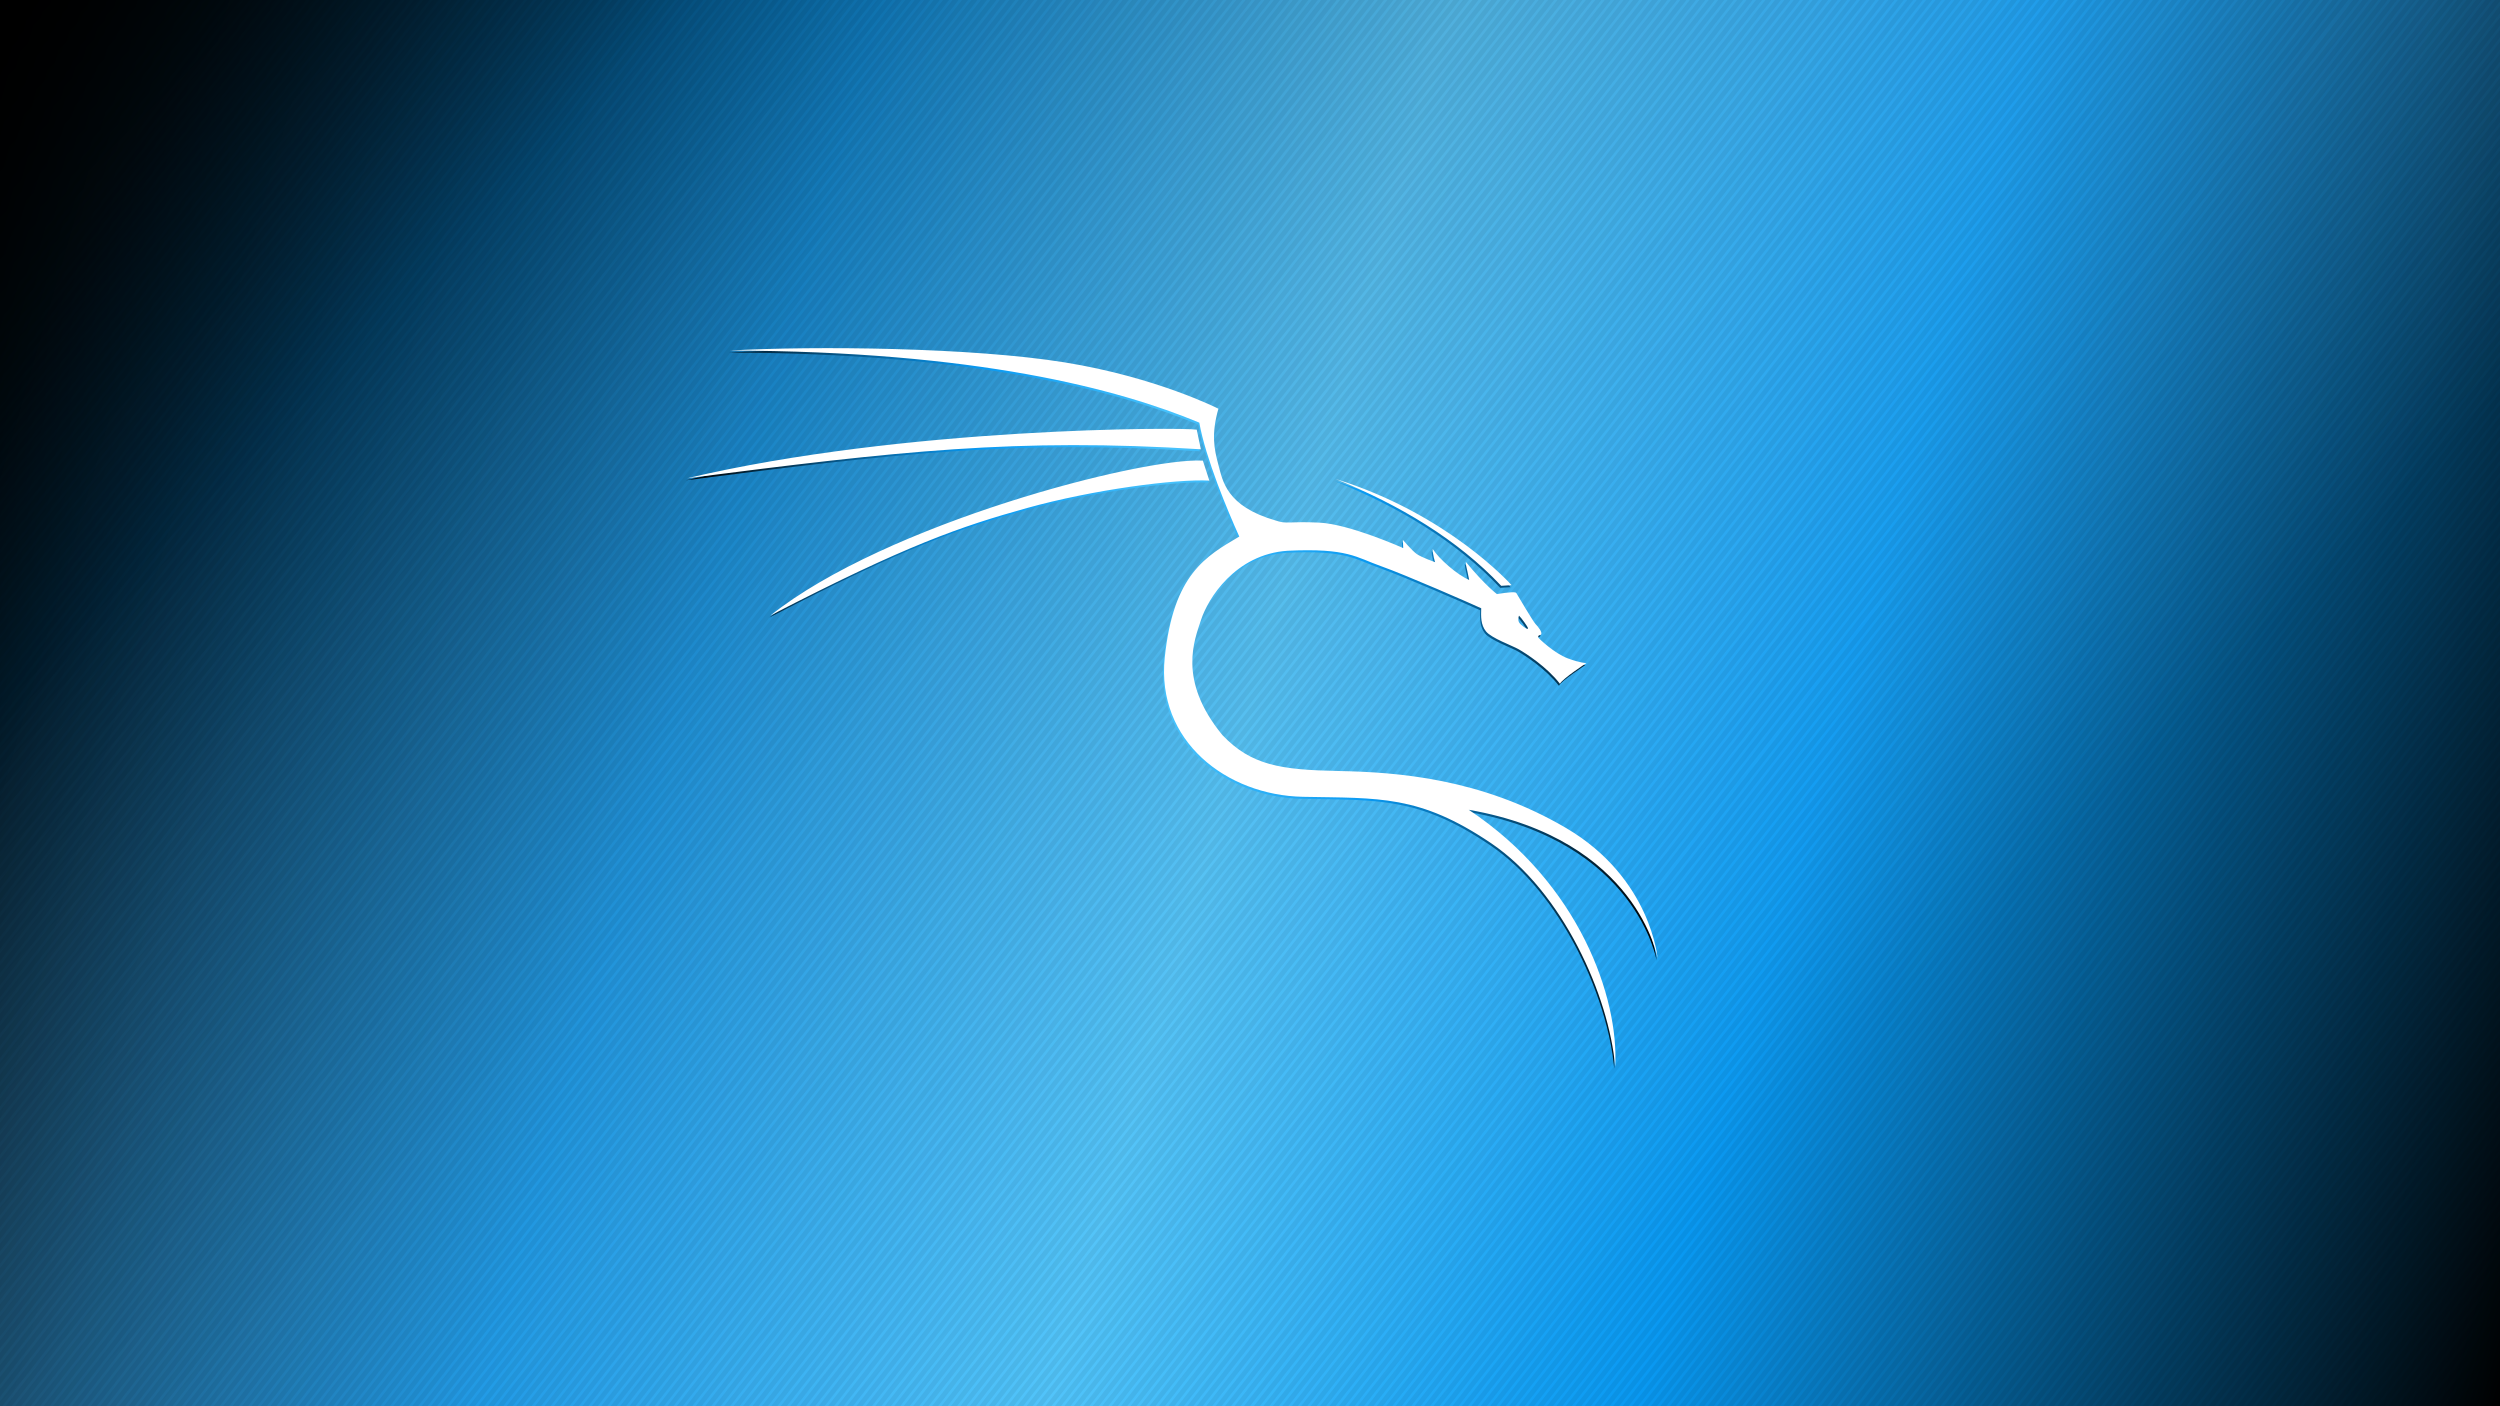
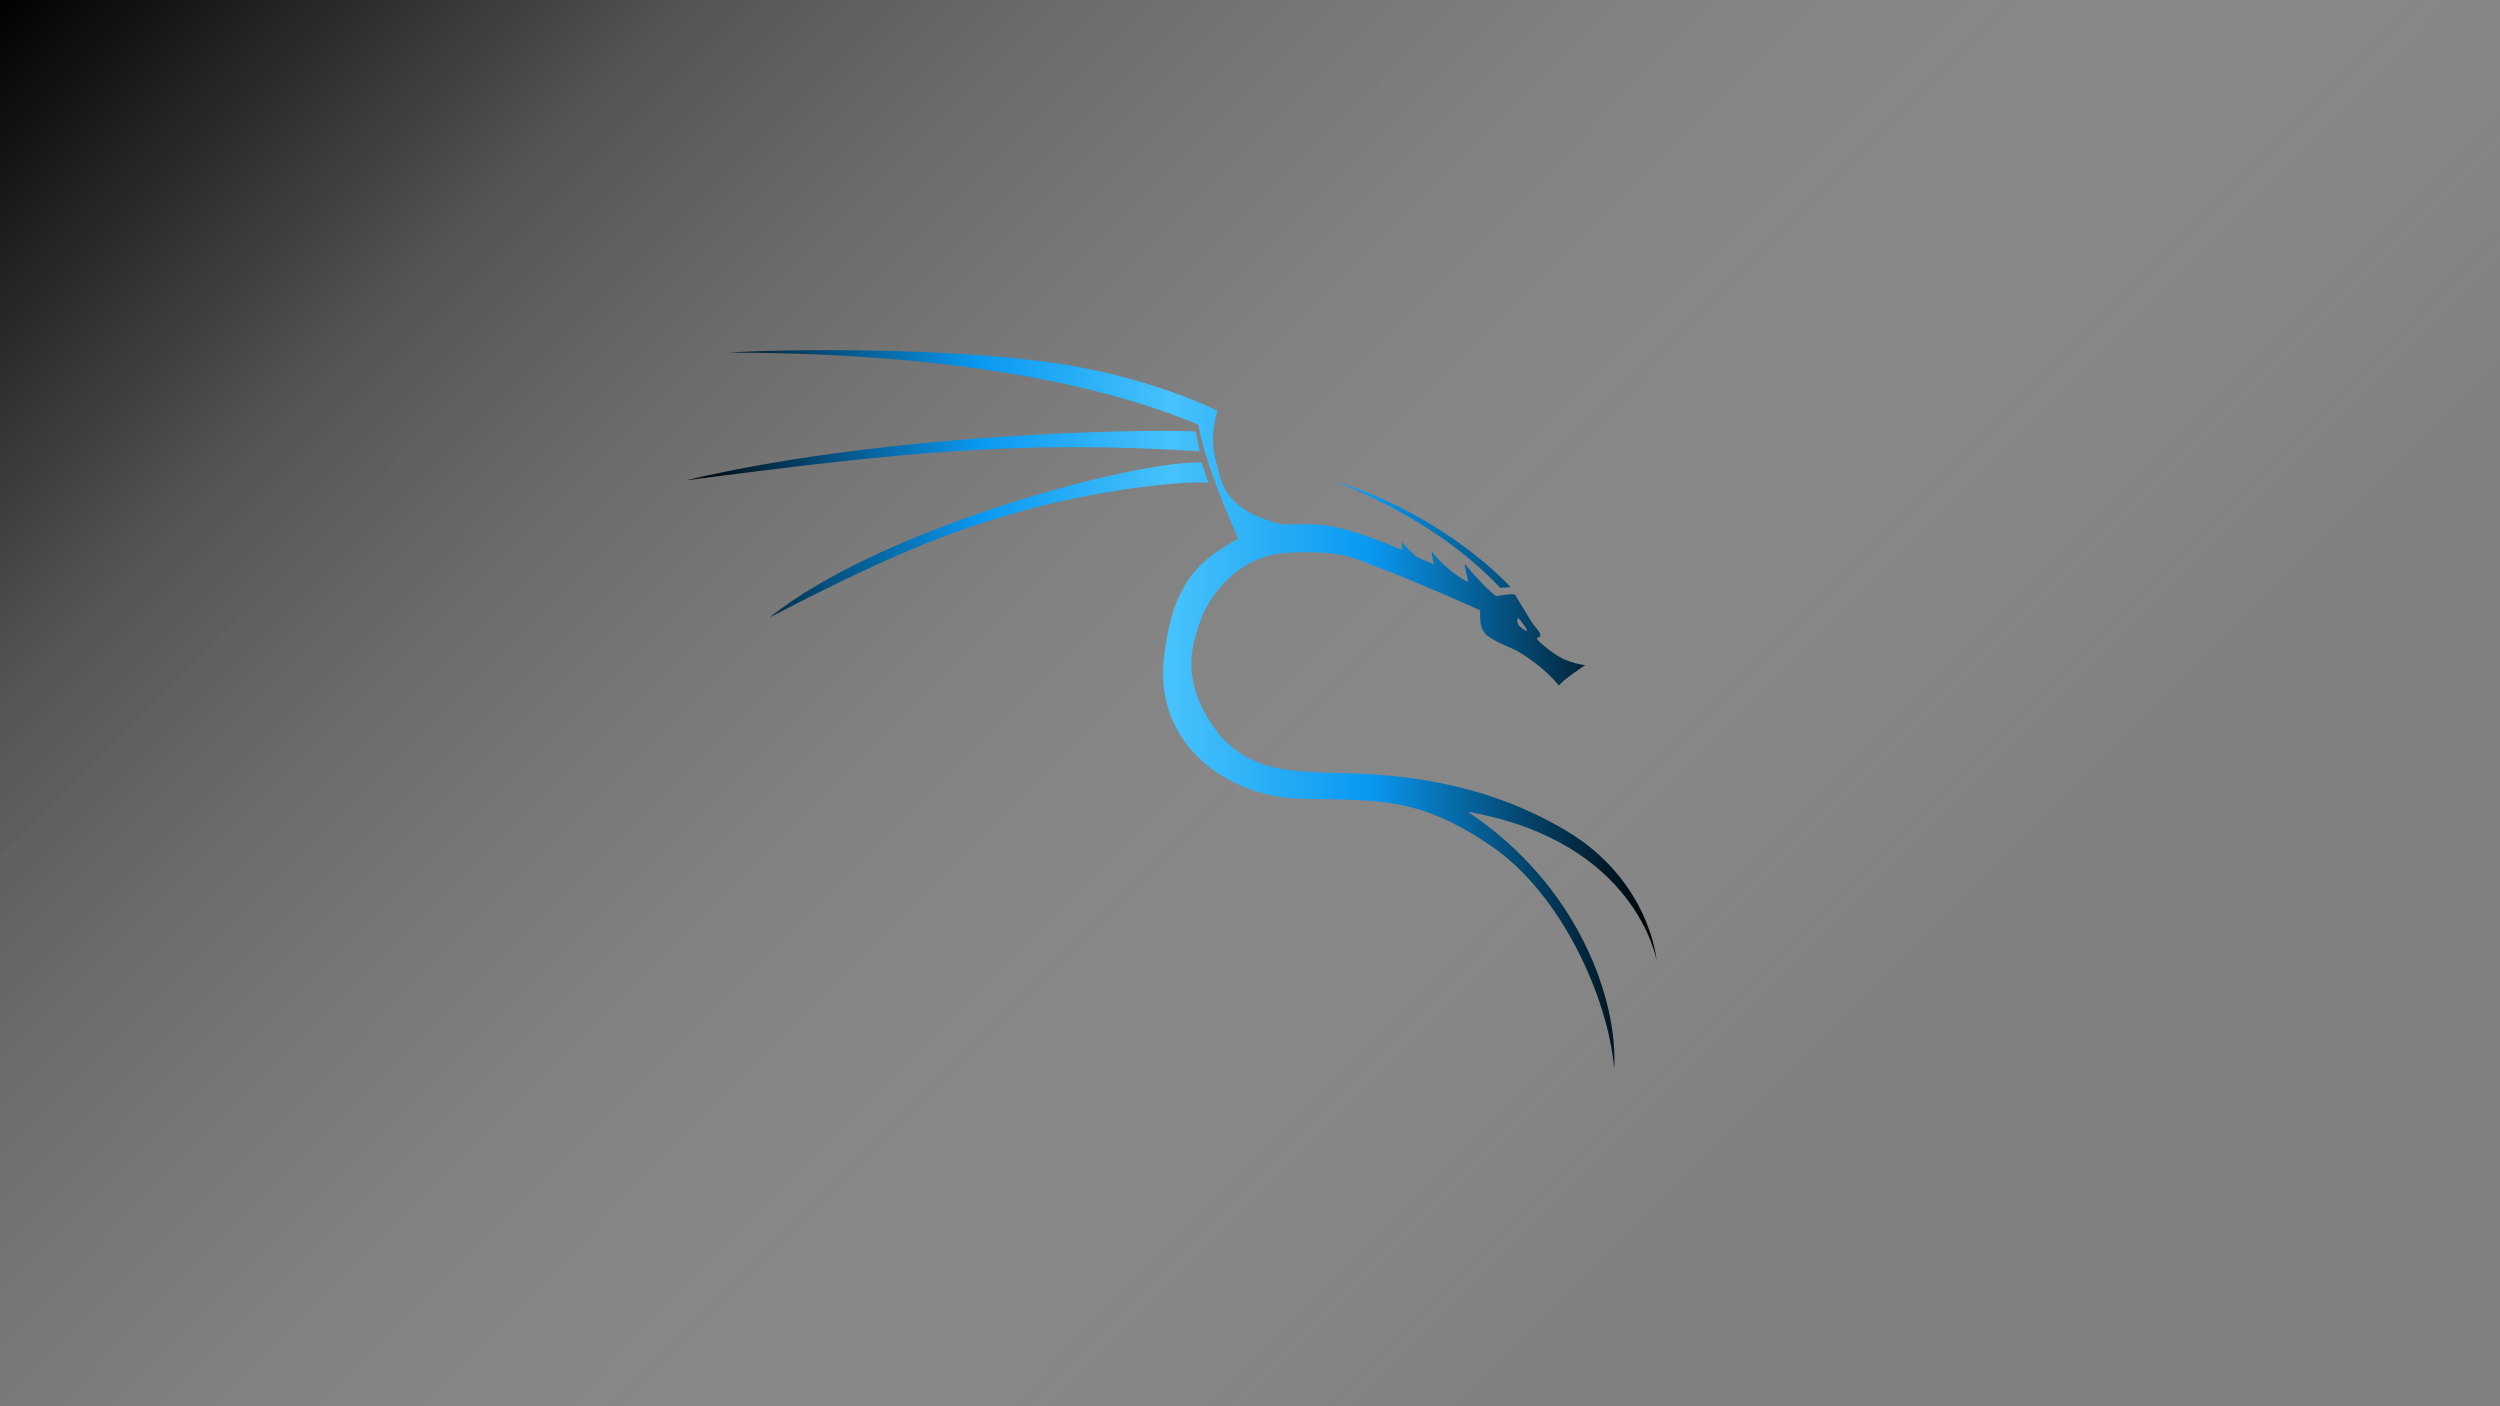
<svg xmlns="http://www.w3.org/2000/svg" version="1.1" x="0px" y="0px" width="1920px" height="1080px" viewBox="0 0 1920 1080" enable-background="new 0 0 1920 1080" xml:space="preserve">
  <rect x="0" y="0" width="1920" height="1080" fill="#808080" stroke="none" />
  <g id="Layer_2">
    <linearGradient id="SVGID_1_" gradientUnits="userSpaceOnUse" x1="-70.141" y1="244.612" x2="1990.141" y2="835.389">
      <stop offset="0" style="stop-color:#000000" />
      <stop offset="0.158" style="stop-color:#055587" />
      <stop offset="0.303" style="stop-color:#0999F2" />
      <stop offset="0.5" style="stop-color:#47C2FC" />
      <stop offset="0.703" style="stop-color:#0999F2" />
      <stop offset="0.855" style="stop-color:#044A75" />
      <stop offset="1" style="stop-color:#000000" />
    </linearGradient>
-     <rect fill-rule="evenodd" clip-rule="evenodd" fill="url(#SVGID_1_)" width="1920" height="1080" />
  </g>
  <g id="Layer_5">
    <linearGradient id="SVGID_2_" gradientUnits="userSpaceOnUse" x1="-68.852" y1="249.682" x2="569.747" y2="249.682" gradientTransform="matrix(1.751 1.746 -3.042 3.05 1089.794 -856.27)">
      <stop offset="0" style="stop-color:#000000" />
      <stop offset="0.242" style="stop-color:#000000;stop-opacity:0.34" />
      <stop offset="0.351" style="stop-color:#303030;stop-opacity:0.291" />
      <stop offset="0.53" style="stop-color:#787878;stop-opacity:0.211" />
      <stop offset="0.692" style="stop-color:#B2B2B2;stop-opacity:0.138" />
      <stop offset="0.828" style="stop-color:#DCDCDC;stop-opacity:0.077" />
      <stop offset="0.936" style="stop-color:#F6F6F6;stop-opacity:0.029" />
      <stop offset="1" style="stop-color:#FFFFFF;stop-opacity:0" />
    </linearGradient>
    <polygon fill-rule="evenodd" clip-rule="evenodd" fill="url(#SVGID_2_)" points="501.943,1728.009 -616.066,612.836    1035.313,-1042.735 2153.321,72.443  " />
  </g>
  <g id="Scan_Lines" opacity="0.06">
    <g id="Shape_1">
      <g>
-         <path fill-rule="evenodd" clip-rule="evenodd" d="M897.002-7.364L42.23,1087.149h4.655L901.657-7.364H897.002z M911.521-7.364     L56.75,1087.149h4.656L916.176-7.364H911.521z M904.262-7.364L49.49,1087.149h4.656L908.917-7.364H904.262z M926.041-7.364     L71.269,1087.149h4.655L930.695-7.364H926.041z M918.78-7.364L64.009,1087.149h4.656L923.435-7.364H918.78z M867.964-7.364     L13.192,1087.149h4.656L872.619-7.364H867.964z M860.705-7.364L5.933,1087.149h4.656L865.36-7.364H860.705z M1376.132-7.364     L521.36,1087.149h4.655L1380.786-7.364H1376.132z M882.482-7.364L27.711,1087.149h4.656L887.138-7.364H882.482z M889.742-7.364     L34.97,1087.149h4.656L894.398-7.364H889.742z M875.223-7.364L20.452,1087.149h4.655L879.878-7.364H875.223z M853.444-7.364     L-1.327,1087.149h4.656L858.099-7.364H853.444z M998.636-7.364L143.864,1087.149h4.655L1003.289-7.364H998.636z M1005.895-7.364     L151.123,1087.149h4.657L1010.55-7.364H1005.895z M991.376-7.364L136.604,1087.149h4.656L996.03-7.364H991.376z M1013.155-7.364     L158.383,1087.149h4.655L1017.81-7.364H1013.155z M1020.414-7.364L165.642,1087.149h4.656L1025.068-7.364H1020.414z      M671.957-7.364L-13.044,869.763v5.96L676.611-7.364H671.957z M976.857-7.364L122.085,1087.149h4.656L981.512-7.364H976.857z      M955.078-7.364L100.306,1087.149h4.657L959.733-7.364H955.078z M947.819-7.364L93.047,1087.149h4.655L952.474-7.364H947.819z      M962.338-7.364L107.566,1087.149h4.656L966.993-7.364H962.338z M969.598-7.364L114.826,1087.149h4.656L974.252-7.364H969.598z      M940.559-7.364L85.788,1087.149h4.656L945.215-7.364H940.559z M809.888-7.364L-13.044,1046.38v5.961L814.542-7.364H809.888z      M730.032-7.364L-13.044,944.127v5.963L734.688-7.364H730.032z M722.773-7.364L-13.044,934.832v5.96L727.428-7.364H722.773z      M744.552-7.364L-13.044,962.719v5.961L749.207-7.364H744.552z M737.292-7.364L-13.044,953.423v5.962L741.947-7.364H737.292z      M715.514-7.364l-728.558,932.9v5.962L720.168-7.364H715.514z M700.994-7.364L-13.044,906.945v5.961L705.649-7.364H700.994z      M686.475-7.364L-13.044,888.354v5.961L691.131-7.364H686.475z M679.216-7.364l-692.26,886.421v5.962L683.871-7.364H679.216z      M751.812-7.364L-13.044,972.015v5.962L756.467-7.364H751.812z M708.254-7.364L-13.044,916.24v5.962L712.91-7.364H708.254z      M693.734-7.364L-13.044,897.649v5.961L698.391-7.364H693.734z M773.59-7.364L-13.044,999.901v5.961L778.245-7.364H773.59z      M759.071-7.364L-13.044,981.311v5.961L763.726-7.364H759.071z M1027.673-7.364L172.901,1087.149h4.656L1032.328-7.364H1027.673z      M824.408-7.364L-13.044,1064.971v5.961L829.062-7.364H824.408z M831.666-7.364l-844.71,1081.63v5.962L836.322-7.364H831.666z      M802.628-7.364L-13.044,1037.084v5.961L807.284-7.364H802.628z M817.147-7.364L-13.044,1055.675v5.962l834.847-1069H817.147z      M766.33-7.364L-13.044,990.605v5.961L770.985-7.364H766.33z M846.186-7.364L-8.586,1087.149h4.656L850.84-7.364H846.186z      M780.85-7.364L-13.044,1009.197v5.961L785.504-7.364H780.85z M795.369-7.364L-13.044,1027.788v5.962L800.024-7.364H795.369z      M788.109-7.364L-13.044,1018.493v5.96L792.764-7.364H788.109z M984.116-7.364L129.345,1087.149H134L988.771-7.364H984.116z      M1259.979-7.364L405.207,1087.149h4.656L1264.633-7.364H1259.979z M1252.72-7.364L397.947,1087.149h4.656L1257.374-7.364     H1252.72z M1267.237-7.364L412.466,1087.149h4.656L1271.894-7.364H1267.237z M1289.017-7.364L434.245,1087.149h4.656     L1293.672-7.364H1289.017z M1209.162-7.364L354.39,1087.149h4.655L1213.816-7.364H1209.162z M1281.757-7.364L426.985,1087.149     h4.656L1286.413-7.364H1281.757z M1216.422-7.364L361.649,1087.149h4.655L1221.076-7.364H1216.422z M1223.681-7.364     L368.909,1087.149h4.656L1228.336-7.364H1223.681z M1238.2-7.364L383.428,1087.149h4.656L1242.855-7.364H1238.2z M1245.459-7.364     L390.687,1087.149h4.657L1250.114-7.364H1245.459z M1230.941-7.364L376.169,1087.149h4.656L1235.596-7.364H1230.941z      M1274.498-7.364L419.726,1087.149h4.656L1279.152-7.364H1274.498z M1354.354-7.364L499.581,1087.149h4.656L1359.008-7.364     H1354.354z M1347.093-7.364L492.321,1087.149h4.656L1351.749-7.364H1347.093z M1339.834-7.364L485.062,1087.149h4.656     L1344.488-7.364H1339.834z M1368.871-7.364L514.1,1087.149h4.656L1373.526-7.364H1368.871z M1361.612-7.364L506.84,1087.149     h4.655L1366.267-7.364H1361.612z M1034.934-7.364L180.162,1087.149h4.655L1039.588-7.364H1034.934z M1332.573-7.364     L477.802,1087.149h4.656L1337.229-7.364H1332.573z M1303.536-7.364L448.764,1087.149h4.656L1308.19-7.364H1303.536z      M1310.796-7.364L456.023,1087.149h4.656L1315.45-7.364H1310.796z M1318.055-7.364L463.283,1087.149h4.656L1322.71-7.364     H1318.055z M1296.276-7.364L441.504,1087.149h4.656L1300.93-7.364H1296.276z M1325.314-7.364L470.542,1087.149h4.655     L1329.969-7.364H1325.314z M1078.49-7.364L223.718,1087.149h4.656L1083.146-7.364H1078.49z M1093.01-7.364L238.238,1087.149     h4.656L1097.665-7.364H1093.01z M1085.75-7.364L230.978,1087.149h4.656L1090.404-7.364H1085.75z M1201.902-7.364L347.13,1087.149     h4.656L1206.557-7.364H1201.902z M1107.528-7.364L252.756,1087.149h4.656L1112.184-7.364H1107.528z M1100.27-7.364     L245.498,1087.149h4.655L1104.924-7.364H1100.27z M1042.192-7.364L187.421,1087.149h4.656L1046.848-7.364H1042.192z      M1071.23-7.364L216.458,1087.149h4.656L1075.886-7.364H1071.23z M1049.452-7.364L194.68,1087.149h4.656L1054.107-7.364H1049.452     z M1063.972-7.364L209.2,1087.149h4.656L1068.626-7.364H1063.972z M1056.711-7.364L201.939,1087.149h4.657L1061.367-7.364     H1056.711z M1114.787-7.364L260.016,1087.149h4.656L1119.443-7.364H1114.787z M1180.123-7.364L325.352,1087.149h4.656     L1184.779-7.364H1180.123z M1122.048-7.364L267.276,1087.149h4.655L1126.702-7.364H1122.048z M1172.864-7.364L318.092,1087.149     h4.656L1177.519-7.364H1172.864z M1187.384-7.364L332.612,1087.149h4.655L1192.038-7.364H1187.384z M1194.643-7.364     L339.871,1087.149h4.656L1199.297-7.364H1194.643z M1165.605-7.364L310.833,1087.149h4.656L1170.259-7.364H1165.605z      M1129.306-7.364L274.535,1087.149h4.656L1133.962-7.364H1129.306z M1136.567-7.364L281.795,1087.149h4.656L1141.221-7.364     H1136.567z M1151.086-7.364L296.314,1087.149h4.656L1155.74-7.364H1151.086z M1143.826-7.364L289.054,1087.149h4.656     L1148.48-7.364H1143.826z M1158.345-7.364L303.574,1087.149h4.656L1163-7.364H1158.345z M933.3-7.364L78.528,1087.149h4.657     L937.955-7.364H933.3z M207.346-7.364L-13.044,274.84v5.962L212.001-7.364H207.346z M185.567-7.364L-13.044,246.954v5.96     L190.222-7.364H185.567z M192.827-7.364L-13.044,256.249v5.961L197.482-7.364H192.827z M200.087-7.364L-13.044,265.545v5.96     L204.742-7.364H200.087z M221.865-7.364l-234.91,300.796v5.96L226.52-7.364H221.865z M214.605-7.364l-227.65,291.5v5.96     L219.26-7.364H214.605z M142.01-7.364L-13.044,191.18v5.961L146.666-7.364H142.01z M229.125-7.364L-13.044,302.728v5.961     L233.78-7.364H229.125z M156.53-7.364L-13.044,209.771v5.96L161.185-7.364H156.53z M163.789-7.364l-176.833,226.43v5.961     L168.444-7.364H163.789z M171.048-7.364L-13.044,228.362v5.961L175.703-7.364H171.048z M178.308-7.364L-13.044,237.658v5.96     L182.962-7.364H178.308z M149.27-7.364L-13.044,200.476v5.96l166.969-213.8H149.27z M294.46-7.364L-13.044,386.388v5.961     L299.115-7.364H294.46z M287.201-7.364L-13.044,377.093v5.961l304.9-390.417H287.201z M308.979-7.364L-13.044,404.979v5.961     L313.635-7.364H308.979z M279.941-7.364l-292.985,375.16v5.962L284.597-7.364H279.941z M301.72-7.364L-13.044,395.684v5.962     L306.375-7.364H301.72z M236.384-7.364L-13.044,312.023v5.961L241.04-7.364H236.384z M243.644-7.364L-13.044,321.319v5.961     L248.299-7.364H243.644z M250.903-7.364L-13.044,330.614v5.961L255.559-7.364H250.903z M265.422-7.364l-278.467,356.57v5.961     L270.078-7.364H265.422z M258.162-7.364L-13.044,339.91v5.961L262.818-7.364H258.162z M272.682-7.364L-13.044,358.502v5.96     L277.336-7.364H272.682z M25.857-7.364l-38.902,49.813v5.961L30.513-7.364H25.857z M11.339-7.364l-24.384,31.223v5.96     L15.994-7.364H11.339z M47.637-7.364l-60.681,77.7v5.96L52.292-7.364H47.637z M33.117-7.364l-46.162,59.108v5.961l50.817-65.07     H33.117z M40.376-7.364L-13.044,61.04v5.961L45.032-7.364H40.376z M18.598-7.364l-31.643,40.517v5.962L23.254-7.364H18.598z      M838.925-7.364L-13.044,1083.563v3.587h1.854L843.581-7.364H838.925z M-10.44-7.364l-2.604,3.334v5.961l7.26-9.296H-10.44z      M316.239-7.364L-13.044,414.275v5.962L320.895-7.364H316.239z M134.751-7.364L-13.044,181.884v5.961L139.406-7.364H134.751z      M4.079-7.364l-17.123,21.925v5.962L8.734-7.364H4.079z M-3.18-7.364l-9.864,12.631v5.96L1.474-7.364H-3.18z M105.713-7.364     L-13.044,144.702v5.96L110.368-7.364H105.713z M98.453-7.364l-111.498,142.77v5.961L103.108-7.364H98.453z M664.696-7.364     l-677.741,867.83v5.962L669.353-7.364H664.696z M127.491-7.364L-13.044,172.588v5.961L132.147-7.364H127.491z M120.231-7.364     L-13.044,163.293v5.961L124.887-7.364H120.231z M112.973-7.364L-13.044,153.998v5.96L117.627-7.364H112.973z M62.155-7.364     l-75.2,96.291v5.961L66.811-7.364H62.155z M69.415-7.364L-13.044,98.223v5.962L74.07-7.364H69.415z M91.193-7.364L-13.044,126.11     v5.961L95.849-7.364H91.193z M83.935-7.364l-96.979,124.179v5.96L88.589-7.364H83.935z M76.674-7.364l-89.719,114.882v5.961     L81.329-7.364H76.674z M54.896-7.364l-67.94,86.995v5.962L59.551-7.364H54.896z M555.804-7.364L-13.044,721.032v5.961     L560.459-7.364H555.804z M541.285-7.364L-13.044,702.44v5.961L545.94-7.364H541.285z M548.544-7.364l-561.588,719.1v5.961     L553.199-7.364H548.544z M563.063-7.364L-13.044,730.328v5.961L567.719-7.364H563.063z M323.499-7.364L-13.044,423.571v5.962     L328.154-7.364H323.499z M504.987-7.364L-13.044,655.962v5.962L509.643-7.364H504.987z M577.582-7.364L-13.044,748.919v5.961     L582.238-7.364H577.582z M512.247-7.364L-13.044,665.258v5.961L516.901-7.364H512.247z M519.506-7.364l-532.55,681.917v5.962     L524.162-7.364H519.506z M534.025-7.364l-547.07,700.508v5.961L538.68-7.364H534.025z M526.766-7.364l-539.81,691.212v5.963     L531.421-7.364H526.766z M628.399-7.364L-13.044,813.988v5.962L633.054-7.364H628.399z M635.659-7.364L-13.044,823.284v5.961     L640.313-7.364H635.659z M642.918-7.364L-13.044,832.58v5.961L647.573-7.364H642.918z M584.842-7.364L-13.044,758.215v5.96     L589.497-7.364H584.842z M657.437-7.364L-13.044,851.171v5.962L662.092-7.364H657.437z M650.178-7.364l-663.223,849.24v5.961     L654.833-7.364H650.178z M497.728-7.364L-13.044,646.667v5.961L502.383-7.364H497.728z M599.36-7.364L-13.044,776.806v5.961     L604.016-7.364H599.36z M592.102-7.364L-13.044,767.51v5.962L596.756-7.364H592.102z M613.879-7.364L-13.044,795.397v5.961     L618.535-7.364H613.879z M621.139-7.364L-13.044,804.692v5.962L625.794-7.364H621.139z M606.62-7.364L-13.044,786.102v5.961     L611.275-7.364H606.62z M570.322-7.364L-13.044,739.623v5.961L574.979-7.364H570.322z M367.055-7.364l-380.1,486.708v5.962     L371.711-7.364H367.055z M381.575-7.364l-394.62,505.3v5.961L386.23-7.364H381.575z M403.353-7.364L-13.044,525.823v5.961     L408.008-7.364H403.353z M388.834-7.364L-13.044,507.231v5.962L393.49-7.364H388.834z M396.094-7.364L-13.044,516.527v5.961     L400.749-7.364H396.094z M374.315-7.364l-387.36,496.004v5.961L378.971-7.364H374.315z M330.758-7.364l-343.803,440.23v5.961     L335.413-7.364H330.758z M490.468-7.364L-13.044,637.371v5.961L495.123-7.364H490.468z M352.537-7.364L-13.044,460.754v5.961     L357.192-7.364H352.537z M359.797-7.364L-13.044,470.05v5.961L364.452-7.364H359.797z M345.277-7.364L-13.044,451.458v5.961     L349.933-7.364H345.277z M338.018-7.364L-13.044,442.163v5.96L342.673-7.364H338.018z M468.689-7.364L-13.044,609.484v5.961     L473.344-7.364H468.689z M461.43-7.364L-13.044,600.188v5.961L466.085-7.364H461.43z M475.949-7.364L-13.044,618.78v5.961     L480.604-7.364H475.949z M483.208-7.364L-13.044,628.075v5.962L487.864-7.364H483.208z M454.171-7.364L-13.044,590.893v5.962     L458.826-7.364H454.171z M446.911-7.364L-13.044,581.598v5.96L451.566-7.364H446.911z M425.132-7.364L-13.044,553.71v5.961     L429.787-7.364H425.132z M417.873-7.364L-13.044,544.414v5.962L422.528-7.364H417.873z M439.651-7.364L-13.044,572.302v5.961     L444.306-7.364H439.651z M410.614-7.364L-13.044,535.12v5.96L415.269-7.364H410.614z M432.392-7.364l-445.436,570.37v5.961     L437.047-7.364H432.392z M1514.063-7.364L659.291,1087.149h4.655L1518.717-7.364H1514.063z M1484.63,1087.149l445.435-569.758     v-5.958l-450.093,575.716H1484.63z M1462.852,1087.149l467.213-597.616v-5.956l-471.87,603.572H1462.852z M1470.111,1087.149     l459.953-588.33v-5.957l-464.611,594.287H1470.111z M1477.371,1087.149l452.693-579.044v-5.957l-457.352,585H1477.371z      M1499.15,1087.149l430.914-551.186v-5.958l-435.573,557.144H1499.15z M1491.891,1087.149l438.174-560.472v-5.958     l-442.832,566.43H1491.891z M1441.074,1087.149l488.99-625.472v-5.958l-493.648,631.43H1441.074z M1426.555,1087.149     l503.51-644.043v-5.958l-508.168,650.001H1426.555z M1433.813,1087.149l496.251-634.759v-5.956l-500.909,640.715H1433.813z      M1448.332,1087.149l481.732-616.188v-5.958l-486.391,622.146H1448.332z M1506.41,1087.149l423.654-541.9v-5.957     l-428.313,547.857H1506.41z M1455.592,1087.149l474.473-606.901v-5.957l-479.129,612.858H1455.592z M1593.522,1087.149     l336.542-430.474v-5.955l-341.198,436.429H1593.522z M1564.484,1087.149l365.58-467.616v-5.956l-370.236,473.572H1564.484z      M1571.746,1087.149l358.318-458.329v-5.958l-362.979,464.287H1571.746z M1586.265,1087.149l343.8-439.757v-5.96     l-348.459,445.717H1586.265z M1557.227,1087.149l372.838-476.9v-5.959l-377.498,482.859H1557.227z M1579.005,1087.149     l351.06-449.043v-5.958l-355.718,455.001H1579.005z M1535.449,1087.149l394.615-504.757v-5.959l-399.275,510.716H1535.449z      M1520.928,1087.149l409.137-523.33v-5.957l-413.794,529.287H1520.928z M1528.188,1087.149l401.877-514.044v-5.958     l-406.536,520.002H1528.188z M1419.294,1087.149l510.771-653.331v-5.955l-515.427,659.286H1419.294z M1513.668,1087.149     l416.396-532.615v-5.958l-421.054,538.573H1513.668z M1542.707,1087.149l387.357-495.472v-5.959l-392.017,501.431H1542.707z      M1549.966,1087.149l380.099-486.187v-5.957l-384.756,492.144H1549.966z M1288.623,1087.149l641.441-820.473v-5.957     l-646.099,826.429H1288.623z M1324.921,1087.149l605.144-774.044v-5.958l-609.802,780.002H1324.921z M1295.883,1087.149     l634.182-811.187v-5.958l-638.84,817.145H1295.883z M1310.4,1087.149l619.664-792.617v-5.956l-624.321,798.573H1310.4z      M1317.662,1087.149l612.402-783.33v-5.959l-617.062,789.289H1317.662z M1303.143,1087.149l626.922-801.9v-5.958     l-631.581,807.859H1303.143z M1259.586,1087.149l670.479-857.615v-5.958l-675.138,863.573H1259.586z M1281.363,1087.149     l648.701-829.759v-5.956l-653.359,835.715H1281.363z M1252.326,1087.149l677.738-866.901v-5.957l-682.396,872.858H1252.326z      M1274.104,1087.149l655.961-839.044v-5.958l-660.62,845.003H1274.104z M1266.844,1087.149l663.221-848.33v-5.957     l-667.878,854.287H1266.844z M1375.737,1087.149l554.327-709.045v-5.956l-558.984,715.001H1375.737z M1382.997,1087.149     l547.067-699.758v-5.958l-551.726,705.717H1382.997z M1390.258,1087.149l539.807-690.472v-5.957L1385.6,1087.149H1390.258z      M1397.517,1087.149l532.548-681.187v-5.958l-537.206,687.145H1397.517z M1412.036,1087.149l518.028-662.614v-5.959     l-522.688,668.573H1412.036z M1332.182,1087.149l597.883-764.758v-5.957l-602.542,770.715H1332.182z M1404.775,1087.149     l525.289-671.901v-5.958l-529.948,677.859H1404.775z M1339.439,1087.149l590.625-755.473v-5.957l-595.282,761.43H1339.439z      M1368.479,1087.149l561.586-718.329v-5.958l-566.245,724.287H1368.479z M1346.7,1087.149l583.364-746.186v-5.958     l-588.023,752.144H1346.7z M1361.219,1087.149l568.846-727.614v-5.958l-573.504,733.573H1361.219z M1353.958,1087.149     l576.106-736.902v-5.956l-580.763,742.857H1353.958z M1840.348,1087.149l89.717-114.758v-5.957l-94.375,120.715H1840.348z      M1833.088,1087.149l96.977-124.043v-5.96l-101.636,130.003H1833.088z M1825.828,1087.149l104.236-133.33v-5.958     l-108.895,139.288H1825.828z M1818.568,1087.149l111.496-142.615v-5.957l-116.153,148.572H1818.568z M1775.013,1087.149     l155.052-198.328v-5.959l-159.711,204.287H1775.013z M1245.066,1087.149l684.998-876.187v-5.957l-689.656,882.143H1245.066z      M1789.531,1087.149l140.533-179.758v-5.958l-145.192,185.716H1789.531z M1782.271,1087.149l147.793-189.044v-5.957     l-152.45,195.001H1782.271z M1811.31,1087.149l118.755-151.9v-5.958l-123.413,157.858H1811.31z M1854.867,1087.149l75.197-96.186     v-5.96l-79.856,102.146H1854.867z M1804.049,1087.149l126.016-161.187v-5.957l-130.672,167.144H1804.049z M1796.791,1087.149     l133.273-170.472v-5.957l-137.931,176.429H1796.791z M1847.607,1087.149l82.457-105.471v-5.958l-87.114,111.429H1847.607z      M1862.126,1087.149l67.938-86.901v-5.957l-72.597,92.858H1862.126z M1920.203,1087.149l9.861-12.614v-5.958l-14.52,18.572     H1920.203z M1927.463,1087.149l2.602-3.328v-5.959l-7.261,9.287H1927.463z M1905.684,1087.149l24.381-31.187v-5.956     l-29.038,37.143H1905.684z M1912.943,1087.149l17.121-21.899v-5.96l-21.78,27.859H1912.943z M1876.646,1087.149l53.419-68.329     v-5.958l-58.077,74.287H1876.646z M1869.385,1087.149l60.68-77.615v-5.958l-65.337,83.573H1869.385z M1883.906,1087.149     l46.158-59.042v-5.959l-50.817,65.001H1883.906z M1891.164,1087.149l38.9-49.758v-5.957l-43.558,55.715H1891.164z      M1898.424,1087.149l31.641-40.472v-5.959l-36.3,46.431H1898.424z M1716.936,1087.149l213.129-272.615v-5.956l-217.786,278.571     H1716.936z M1651.6,1087.149l278.465-356.188v-5.957l-283.123,362.145H1651.6z M1658.859,1087.149l271.205-346.9v-5.958     l-275.862,352.858H1658.859z M1666.119,1087.149l263.945-337.614v-5.957l-268.604,343.571H1666.119z M1673.379,1087.149     l256.686-328.329v-5.956l-261.343,334.285H1673.379z M1644.34,1087.149l285.725-365.472v-5.958l-290.382,371.43H1644.34z      M1615.303,1087.149l314.762-402.614v-5.959l-319.421,408.573H1615.303z M1608.042,1087.149l322.022-411.901v-5.956     l-326.679,417.857H1608.042z M1680.639,1087.149l249.426-319.043v-5.958l-254.084,325.001H1680.639z M1629.822,1087.149     l300.242-384.042v-5.958l-304.9,390H1629.822z M1637.081,1087.149l292.983-374.758v-5.957l-297.642,380.715H1637.081z      M1622.562,1087.149l307.503-393.33v-5.957l-312.162,399.287H1622.562z M1767.752,1087.149l162.313-207.615v-5.957     l-166.97,213.572H1767.752z M1731.455,1087.149l198.609-254.044v-5.957l-203.268,260.001H1731.455z M1745.975,1087.149     l184.09-235.472v-5.959l-188.75,241.431H1745.975z M1687.896,1087.149l242.168-309.759v-5.957l-246.825,315.716H1687.896z      M1753.234,1087.149l176.83-226.185v-5.96l-181.489,232.145H1753.234z M1760.492,1087.149l169.572-216.901v-5.957     l-174.23,222.858H1760.492z M1738.713,1087.149l191.352-244.759v-5.956l-196.008,250.715H1738.713z M1702.416,1087.149     l227.648-291.188v-5.956l-232.306,297.144H1702.416z M1695.156,1087.149l234.908-300.474v-5.957l-239.566,306.431H1695.156z      M1709.678,1087.149l220.387-281.899v-5.959l-225.047,287.858H1709.678z M1724.195,1087.149l205.869-263.329v-5.959     l-210.528,269.288H1724.195z M1600.783,1087.149l329.281-421.186v-5.959l-333.939,427.145H1600.783z M1644.732-7.364     L789.961,1087.149h4.656L1649.389-7.364H1644.732z M1630.215-7.364L775.442,1087.149h4.657L1634.87-7.364H1630.215z      M1651.994-7.364L797.222,1087.149h4.656L1656.648-7.364H1651.994z M1615.696-7.364L760.924,1087.149h4.656L1620.351-7.364     H1615.696z M1622.955-7.364L768.183,1087.149h4.656L1627.61-7.364H1622.955z M1637.475-7.364L782.703,1087.149h4.656     L1642.129-7.364H1637.475z M1383.391-7.364L528.619,1087.149h4.656L1388.046-7.364H1383.391z M1608.436-7.364L753.664,1087.149     h4.657L1613.092-7.364H1608.436z M1237.807,1087.149l692.258-885.474v-5.957l-696.916,891.43H1237.807z M1739.107-7.364     L884.336,1087.149h4.656L1743.763-7.364H1739.107z M1572.139-7.364L717.367,1087.149h4.656L1576.794-7.364H1572.139z      M1593.918-7.364L739.146,1087.149h4.656L1598.572-7.364H1593.918z M1586.658-7.364L731.886,1087.149h4.655L1591.313-7.364     H1586.658z M1731.849-7.364L877.077,1087.149h4.656L1736.503-7.364H1731.849z M1710.07-7.364L855.298,1087.149h4.656     L1714.725-7.364H1710.07z M1717.33-7.364L862.558,1087.149h4.656L1721.984-7.364H1717.33z M1564.879-7.364L710.107,1087.149     h4.656L1569.534-7.364H1564.879z M1724.59-7.364L869.817,1087.149h4.656L1729.244-7.364H1724.59z M1702.811-7.364     L848.039,1087.149h4.656L1707.465-7.364H1702.811z M1688.291-7.364L833.52,1087.149h4.655L1692.945-7.364H1688.291z      M1695.551-7.364L840.779,1087.149h4.656L1700.206-7.364H1695.551z M1666.513-7.364L811.741,1087.149h4.656L1671.167-7.364     H1666.513z M1673.771-7.364L819,1087.149h4.656L1678.428-7.364H1673.771z M1659.254-7.364L804.481,1087.149h4.655L1663.908-7.364     H1659.254z M1681.032-7.364L826.26,1087.149h4.655L1685.686-7.364H1681.032z M1579.398-7.364L724.626,1087.149h4.655     L1584.053-7.364H1579.398z M1441.467-7.364L586.695,1087.149h4.656L1446.122-7.364H1441.467z M1434.207-7.364L579.436,1087.149     h4.656L1438.861-7.364H1434.207z M1463.246-7.364L608.474,1087.149h4.655L1467.9-7.364H1463.246z M1455.986-7.364     L601.214,1087.149h4.657L1460.642-7.364H1455.986z M1426.948-7.364L572.176,1087.149h4.656L1431.603-7.364H1426.948z      M1448.727-7.364L593.955,1087.149h4.656L1453.381-7.364H1448.727z M1390.65-7.364L535.878,1087.149h4.656L1395.305-7.364     H1390.65z M1419.689-7.364L564.917,1087.149h4.656L1424.344-7.364H1419.689z M1397.909-7.364L543.137,1087.149h4.657     L1402.564-7.364H1397.909z M1405.17-7.364L550.397,1087.149h4.657L1409.824-7.364H1405.17z M1412.429-7.364L557.657,1087.149     h4.656L1417.083-7.364H1412.429z M1543.101-7.364L688.328,1087.149h4.656L1547.755-7.364H1543.101z M1528.582-7.364     L673.81,1087.149h4.655L1533.236-7.364H1528.582z M1521.321-7.364L666.549,1087.149h4.656L1525.978-7.364H1521.321z      M1470.504-7.364L615.733,1087.149h4.656L1475.16-7.364H1470.504z M1550.36-7.364L695.588,1087.149h4.655L1555.014-7.364H1550.36     z M1557.62-7.364L702.848,1087.149h4.656L1562.274-7.364H1557.62z M1535.841-7.364L681.069,1087.149h4.656L1540.495-7.364     H1535.841z M1485.025-7.364L630.253,1087.149h4.655L1489.679-7.364H1485.025z M1477.765-7.364L622.993,1087.149h4.656     L1482.419-7.364H1477.765z M1506.802-7.364L652.03,1087.149h4.656L1511.457-7.364H1506.802z M1492.284-7.364L637.512,1087.149     h4.656L1496.938-7.364H1492.284z M1499.543-7.364L644.771,1087.149h4.656L1504.198-7.364H1499.543z M1601.176-7.364     L746.404,1087.149h4.657L1605.832-7.364H1601.176z M1114.395,1087.149l815.67-1043.33v-5.956l-820.328,1049.286H1114.395z      M1128.913,1087.149L1930.064,62.391v-5.958l-805.81,1030.716H1128.913z M1921.865-7.364L1066.18,1087.149h4.657L1926.522-7.364     H1921.865z M1143.432,1087.149L1930.064,80.961v-5.955l-791.29,1012.144H1143.432z M1136.173,1087.149L1930.064,71.675v-5.957     l-798.55,1021.431H1136.173z M1107.135,1087.149l822.93-1052.616v-5.957l-827.588,1058.573H1107.135z M1929.125-7.364     l-855.686,1094.513h4.657L1930.064-2.609v-4.754H1929.125z M1085.356,1087.149L1930.064,6.678V0.719l-849.367,1086.431H1085.356z      M1099.875,1087.149L1930.064,25.248V19.29l-834.848,1067.859H1099.875z M1092.616,1087.149L1930.064,15.962v-5.956     l-842.106,1077.144H1092.616z M1150.693,1087.149l779.371-996.901v-5.958l-784.03,1002.858H1150.693z M1121.654,1087.149     l808.41-1034.044v-5.958l-813.068,1040.001H1121.654z M1216.027,1087.149l714.037-913.33v-5.957l-718.695,919.286H1216.027z      M1208.768,1087.149l721.297-922.616v-5.956l-725.954,928.572H1208.768z M1230.547,1087.149l699.518-894.759v-5.958     l-704.177,900.717H1230.547z M1201.51,1087.149l728.555-931.901v-5.957l-733.213,937.858H1201.51z M1223.287,1087.149     l706.777-904.045v-5.955l-711.435,910H1223.287z M1165.211,1087.149l764.854-978.33v-5.957l-769.511,984.287H1165.211z      M1194.25,1087.149l735.814-941.186v-5.958l-740.474,947.144H1194.25z M1157.952,1087.149l772.112-987.615v-5.957     l-776.771,993.572H1157.952z M1172.471,1087.149l757.594-969.044v-5.957l-762.251,975.001H1172.471z M1179.729,1087.149     l750.335-959.76v-5.955l-754.992,965.715H1179.729z M1186.989,1087.149l743.075-950.474v-5.956l-747.732,956.43H1186.989z      M1900.087-7.364L1044.4,1087.149h4.658L1904.743-7.364H1900.087z M1804.444-7.364L949.672,1087.149h4.655L1809.098-7.364     H1804.444z M1914.605-7.364L1058.92,1087.149h4.657L1919.262-7.364H1914.605z M1812.972-7.364L957.286,1087.149h4.658     L1817.629-7.364H1812.972z M1820.231-7.364L964.545,1087.149h4.658L1824.887-7.364H1820.231z M1789.925-7.364L935.152,1087.149     h4.656L1794.578-7.364H1789.925z M1768.146-7.364L913.374,1087.149h4.656L1772.801-7.364H1768.146z M1760.887-7.364     L906.115,1087.149h4.655L1765.541-7.364H1760.887z M1753.626-7.364L898.854,1087.149h4.656L1758.281-7.364H1753.626z      M1827.491-7.364L971.805,1087.149h4.658L1832.147-7.364H1827.491z M1782.666-7.364L927.894,1087.149h4.655L1787.32-7.364     H1782.666z M1775.405-7.364L920.633,1087.149h4.656L1780.061-7.364H1775.405z M1797.185-7.364L942.412,1087.149h4.655     L1801.84-7.364H1797.185z M1885.567-7.364l-855.687,1094.513h4.658L1890.224-7.364H1885.567z M1892.826-7.364l-855.686,1094.513     h4.658L1897.483-7.364H1892.826z M1878.309-7.364l-855.688,1094.513h4.659L1882.965-7.364H1878.309z M1746.367-7.364     L891.595,1087.149h4.656L1751.021-7.364H1746.367z M1907.346-7.364L1051.66,1087.149h4.658L1912.003-7.364H1907.346z      M1834.751-7.364L979.064,1087.149h4.658L1839.407-7.364H1834.751z M1842.011-7.364L986.324,1087.149h4.658L1846.667-7.364     H1842.011z M1871.048-7.364l-855.686,1094.513h4.658L1875.706-7.364H1871.048z M1849.271-7.364L993.584,1087.149h4.657     L1853.926-7.364H1849.271z M1863.789-7.364l-855.686,1094.513h4.657L1868.445-7.364H1863.789z M1856.53-7.364l-855.687,1094.513     h4.657L1861.187-7.364H1856.53z" />
-       </g>
+         </g>
    </g>
  </g>
  <g id="Layer_1_copy_2">
    <g>
      <g id="Shape_1_1_">
        <g>
          <linearGradient id="SVGID_3_" gradientUnits="userSpaceOnUse" x1="556.863" y1="540.803" x2="1302.301" y2="540.803" gradientTransform="matrix(1 0 0 1 -30 4)">
            <stop offset="0" style="stop-color:#000000" />
            <stop offset="0.158" style="stop-color:#055587" />
            <stop offset="0.303" style="stop-color:#0999F2" />
            <stop offset="0.5" style="stop-color:#47C2FC" />
            <stop offset="0.703" style="stop-color:#0999F2" />
            <stop offset="0.855" style="stop-color:#044A75" />
            <stop offset="1" style="stop-color:#000000" />
          </linearGradient>
          <path fill-rule="evenodd" clip-rule="evenodd" fill="url(#SVGID_3_)" d="M928.014,370.657l-4.982-15.353      c-46.201-2.631-243.315,48.137-332.124,118.961c104.438-54.088,146.073-68.36,197.04-82.553      C838.917,377.526,902.819,369.211,928.014,370.657z M1152.161,451.454l7.954-0.521c0,0-48.329-54.573-135.089-81.53      C1074.095,389.354,1118.589,415.859,1152.161,451.454z M921.511,346.592c0,0-2.072-9.408-3.184-15.08      c-9.823-1.8-223.398-2.352-391.465,37.346C689.397,347.975,780.002,337.736,921.511,346.592z M1127.244,623.46      c129.896,22.738,145.057,114.389,145.057,114.389s-4.94-61.862-70.146-100.29c-65.217-38.417-130.078-43.004-174.844-43.885      c-44.769-0.883-67.157-4.406-89.25-27.552c-34.782-42.354-21.376-73.215-16.364-88.729      c5.015-15.514,26.014-50.321,66.601-52.877c46.057-2.172,52.491,5.114,71.506,11.827c19.014,6.715,70.092,29.135,77,32.351      c-0.193,6.335-0.472,12.578,3.691,17.784c4.158,5.201,20.145,10.879,25.257,13.808c5.101,2.935,21.471,13.342,31.501,26.392      c2.169-4.064,20.329-15.893,20.329-15.893s-4.346,0.093-14.473-3.686c-10.115-3.786-22.128-15.229-22.415-15.894      c-0.284-0.663-0.472-1.706,1.886-2.178c1.802-1.514-2.264-6.429-4.058-8.229c-1.799-1.799-13.813-22.228-14.099-22.7      c-0.287-0.471-0.378-0.95-1.229-1.514c-2.649-0.851-14.286,1.228-14.286,1.228s-9.146-6.757-23.952-24.791      c0.092,3.319,0.36,2.513,2.604,13.907c-9.332-3.947-23.414-16.42-27.986-23.774c-0.185,3.86,1.787,10.14,1.787,10.14      s-10.401-3.679-14.08-6.28c-3.681-2.606-10.631-10.835-10.631-10.835l0.235,6.28c0,0-40.957-18.381-64.449-19.541      c-23.508-1.167-24.898,1.396-33.511-1.632c-38.159-10.935-40.716-30.712-43.975-42.813c-3.256-12.101-5.584-23.264,0-43.042      c0,0-47.465-24.202-118.2-35.602c-70.734-11.399-190.794-12.796-257.339-9.073c189.629,0.466,298.291,29.315,360.883,55.372      c4.884,27.46,21.868,67.945,30.71,87.487c-25.598,15.123-50.494,28.621-57.237,92.842      c-6.749,64.215,47.463,105.868,106.1,107.028c58.637,1.168,89.35-1.625,144.492,35.601      c55.147,37.229,90.707,117.727,95.335,171.6C1242.689,767.983,1212.194,679.864,1127.244,623.46z M1165.826,474.364      c1.83,1.633,6.682,8.626,6.739,9.167c0.048,0.539,0.272,1.086-0.387,1.03c-0.646-0.056-4.796-2.868-6.074-4.667      C1164.485,477.611,1165.826,474.364,1165.826,474.364z" />
        </g>
      </g>
      <g id="Shape_1_2_" display="none">
        <g display="inline">
-           <path fill-rule="evenodd" clip-rule="evenodd" fill="#FFFFFF" d="M1152.93,449.912l7.956-0.521      c0,0-48.328-54.573-135.088-81.529C1074.865,387.813,1119.359,414.317,1152.93,449.912z M1128.016,621.92      c129.895,22.736,145.058,114.387,145.058,114.387s-4.942-61.864-70.148-100.29c-65.216-38.417-130.075-43.004-174.843-43.883      c-44.767-0.883-67.158-4.408-89.25-27.554c-34.782-42.354-21.377-73.214-16.365-88.729      c5.015-15.514,26.014-50.322,66.599-52.878c46.059-2.172,52.493,5.114,71.507,11.828c19.015,6.714,70.092,29.135,76.998,32.35      c-0.19,6.335-0.47,12.579,3.693,17.785c4.159,5.201,20.143,10.879,25.258,13.808c5.1,2.936,21.471,13.343,31.5,26.393      c2.17-4.064,20.33-15.892,20.33-15.892s-4.346,0.093-14.474-3.687c-10.115-3.784-22.129-15.229-22.414-15.892      c-0.285-0.664-0.472-1.706,1.885-2.178c1.8-1.514-2.263-6.429-4.057-8.229c-1.8-1.8-13.814-22.229-14.099-22.7      c-0.287-0.472-0.379-0.95-1.229-1.514c-2.652-0.85-14.286,1.229-14.286,1.229s-9.146-6.757-23.954-24.792      c0.093,3.32,0.361,2.514,2.606,13.908c-9.332-3.947-23.414-16.421-27.986-23.774c-0.186,3.86,1.787,10.14,1.787,10.14      s-10.402-3.68-14.08-6.28c-3.681-2.606-10.631-10.835-10.631-10.835l0.237,6.28c0,0-40.959-18.38-64.452-19.541      c-23.507-1.167-24.897,1.396-33.51-1.633c-38.159-10.934-40.716-30.711-43.975-42.812c-3.257-12.101-5.584-23.265,0-43.042      c0,0-47.466-24.202-118.2-35.602c-70.734-11.399-190.794-12.796-257.339-9.073c189.629,0.466,298.291,29.315,360.882,55.373      c4.884,27.46,21.869,67.945,30.712,87.486c-25.598,15.123-50.495,28.62-57.237,92.842      c-6.75,64.215,47.462,105.868,106.099,107.028c58.637,1.168,89.348-1.628,144.49,35.601      c55.149,37.229,90.709,117.727,95.337,171.598C1243.46,766.441,1212.965,678.322,1128.016,621.92z M1166.597,472.823      c1.829,1.631,6.682,8.625,6.74,9.166c0.048,0.54,0.272,1.086-0.387,1.03c-0.646-0.056-4.797-2.867-6.075-4.667      C1165.256,476.068,1166.597,472.823,1166.597,472.823z M928.785,369.115l-4.982-15.353      c-46.201-2.631-243.315,48.137-332.124,118.961c104.438-54.088,146.073-68.361,197.04-82.553      C839.689,375.985,903.59,367.669,928.785,369.115z M922.282,345.05c0,0-2.072-9.408-3.184-15.08      c-9.824-1.8-223.398-2.352-391.465,37.345C690.167,346.434,780.773,336.194,922.282,345.05z" />
-         </g>
+           </g>
      </g>
      <g id="Shape_1_3_" display="none">
        <g display="inline">
-           <path fill-rule="evenodd" clip-rule="evenodd" d="M929.85,368.051l-4.983-15.352c-46.201-2.631-243.315,48.137-332.123,118.961      c104.437-54.088,146.073-68.361,197.04-82.553C840.753,374.921,904.654,366.605,929.85,368.051z M1153.994,448.848l7.956-0.521      c0,0-48.329-54.573-135.089-81.529C1075.93,386.748,1120.424,413.253,1153.994,448.848z M923.347,343.986      c0,0-2.072-9.408-3.184-15.079c-9.824-1.8-223.398-2.352-391.464,37.344C691.231,345.37,781.837,335.13,923.347,343.986z       M1129.08,620.855c129.895,22.736,145.058,114.387,145.058,114.387s-4.942-61.864-70.148-100.289      c-65.217-38.418-130.075-43.004-174.844-43.884c-44.767-0.883-67.157-4.407-89.25-27.554      c-34.782-42.354-21.377-73.214-16.364-88.729c5.015-15.514,26.014-50.321,66.599-52.877      c46.059-2.172,52.493,5.114,71.508,11.828c19.014,6.714,70.092,29.135,76.998,32.35c-0.191,6.336-0.47,12.579,3.693,17.785      c4.158,5.2,20.143,10.879,25.257,13.808c5.101,2.936,21.471,13.342,31.501,26.393c2.169-4.064,20.329-15.892,20.329-15.892      s-4.346,0.092-14.473-3.687c-10.115-3.785-22.13-15.229-22.414-15.892c-0.285-0.664-0.473-1.706,1.885-2.178      c1.8-1.514-2.264-6.429-4.057-8.229c-1.8-1.8-13.814-22.229-14.1-22.7c-0.286-0.472-0.378-0.95-1.229-1.514      c-2.651-0.851-14.285,1.229-14.285,1.229s-9.146-6.758-23.955-24.792c0.094,3.32,0.362,2.514,2.606,13.907      c-9.331-3.947-23.414-16.42-27.986-23.774c-0.185,3.86,1.788,10.14,1.788,10.14s-10.402-3.68-14.081-6.28      c-3.681-2.606-10.63-10.834-10.63-10.834l0.236,6.28c0,0-40.959-18.38-64.451-19.541c-23.508-1.167-24.898,1.396-33.511-1.633      c-38.159-10.934-40.715-30.711-43.974-42.812c-3.257-12.101-5.585-23.265,0-43.042c0,0-47.466-24.202-118.201-35.602      c-70.733-11.399-190.794-12.796-257.339-9.073c189.63,0.465,298.291,29.315,360.883,55.373      c4.884,27.46,21.868,67.945,30.712,87.486c-25.599,15.123-50.495,28.62-57.237,92.841      c-6.75,64.215,47.463,105.869,106.1,107.028c58.637,1.168,89.348-1.627,144.49,35.602      c55.149,37.228,90.709,117.726,95.337,171.597C1244.524,765.377,1214.029,677.258,1129.08,620.855z M1167.661,471.759      c1.829,1.631,6.682,8.625,6.739,9.165c0.048,0.54,0.272,1.086-0.386,1.03c-0.646-0.055-4.797-2.867-6.075-4.667      C1166.32,475.004,1167.661,471.759,1167.661,471.759z" />
-         </g>
+           </g>
      </g>
      <g id="Shape_1_4_">
        <g>
-           <path fill-rule="evenodd" clip-rule="evenodd" fill="#FFFFFF" d="M1128.016,621.92      c129.895,22.736,145.058,114.387,145.058,114.387s-4.942-61.864-70.148-100.29c-65.216-38.417-130.075-43.004-174.843-43.883      c-44.767-0.883-67.158-4.408-89.25-27.554c-34.782-42.354-21.377-73.214-16.365-88.729      c5.015-15.514,26.014-50.322,66.599-52.878c46.059-2.172,52.493,5.114,71.507,11.828c19.015,6.714,70.092,29.135,76.998,32.35      c-0.19,6.335-0.47,12.579,3.693,17.785c4.159,5.201,20.143,10.879,25.258,13.808c5.1,2.936,21.471,13.343,31.5,26.393      c2.17-4.064,20.33-15.892,20.33-15.892s-4.346,0.093-14.474-3.687c-10.115-3.784-22.129-15.229-22.414-15.892      c-0.285-0.664-0.472-1.706,1.885-2.178c1.8-1.514-2.263-6.429-4.057-8.229c-1.8-1.8-13.814-22.229-14.099-22.7      c-0.287-0.472-0.379-0.95-1.229-1.514c-2.652-0.85-14.286,1.229-14.286,1.229s-9.146-6.757-23.954-24.792      c0.093,3.32,0.361,2.514,2.606,13.908c-9.332-3.947-23.414-16.421-27.986-23.774c-0.186,3.86,1.787,10.14,1.787,10.14      s-10.402-3.68-14.08-6.28c-3.681-2.606-10.631-10.835-10.631-10.835l0.237,6.28c0,0-40.959-18.38-64.452-19.541      c-23.507-1.167-24.897,1.396-33.51-1.633c-38.159-10.934-40.716-30.711-43.975-42.812c-3.257-12.101-5.584-23.265,0-43.042      c0,0-47.466-24.202-118.2-35.602c-70.734-11.399-190.794-12.796-257.339-9.073c189.629,0.466,298.291,29.315,360.882,55.373      c4.884,27.46,21.869,67.945,30.712,87.486c-25.598,15.123-50.495,28.62-57.237,92.842      c-6.75,64.215,47.462,105.868,106.099,107.028c58.637,1.168,89.348-1.628,144.49,35.601      c55.149,37.229,90.709,117.727,95.337,171.598C1243.46,766.441,1212.965,678.322,1128.016,621.92z M1166.597,472.823      c1.829,1.631,6.682,8.625,6.74,9.166c0.048,0.54,0.272,1.086-0.387,1.03c-0.646-0.056-4.797-2.867-6.075-4.667      C1165.256,476.068,1166.597,472.823,1166.597,472.823z M1152.93,449.912l7.956-0.521c0,0-48.328-54.573-135.088-81.529      C1074.865,387.813,1119.359,414.317,1152.93,449.912z M928.785,369.115l-4.982-15.353      c-46.201-2.631-243.315,48.137-332.124,118.961c104.438-54.088,146.073-68.361,197.04-82.553      C839.689,375.985,903.59,367.669,928.785,369.115z M922.282,345.05c0,0-2.072-9.408-3.184-15.08      c-9.824-1.8-223.398-2.352-391.465,37.345C690.167,346.434,780.773,336.194,922.282,345.05z" />
-         </g>
+           </g>
      </g>
    </g>
  </g>
</svg>